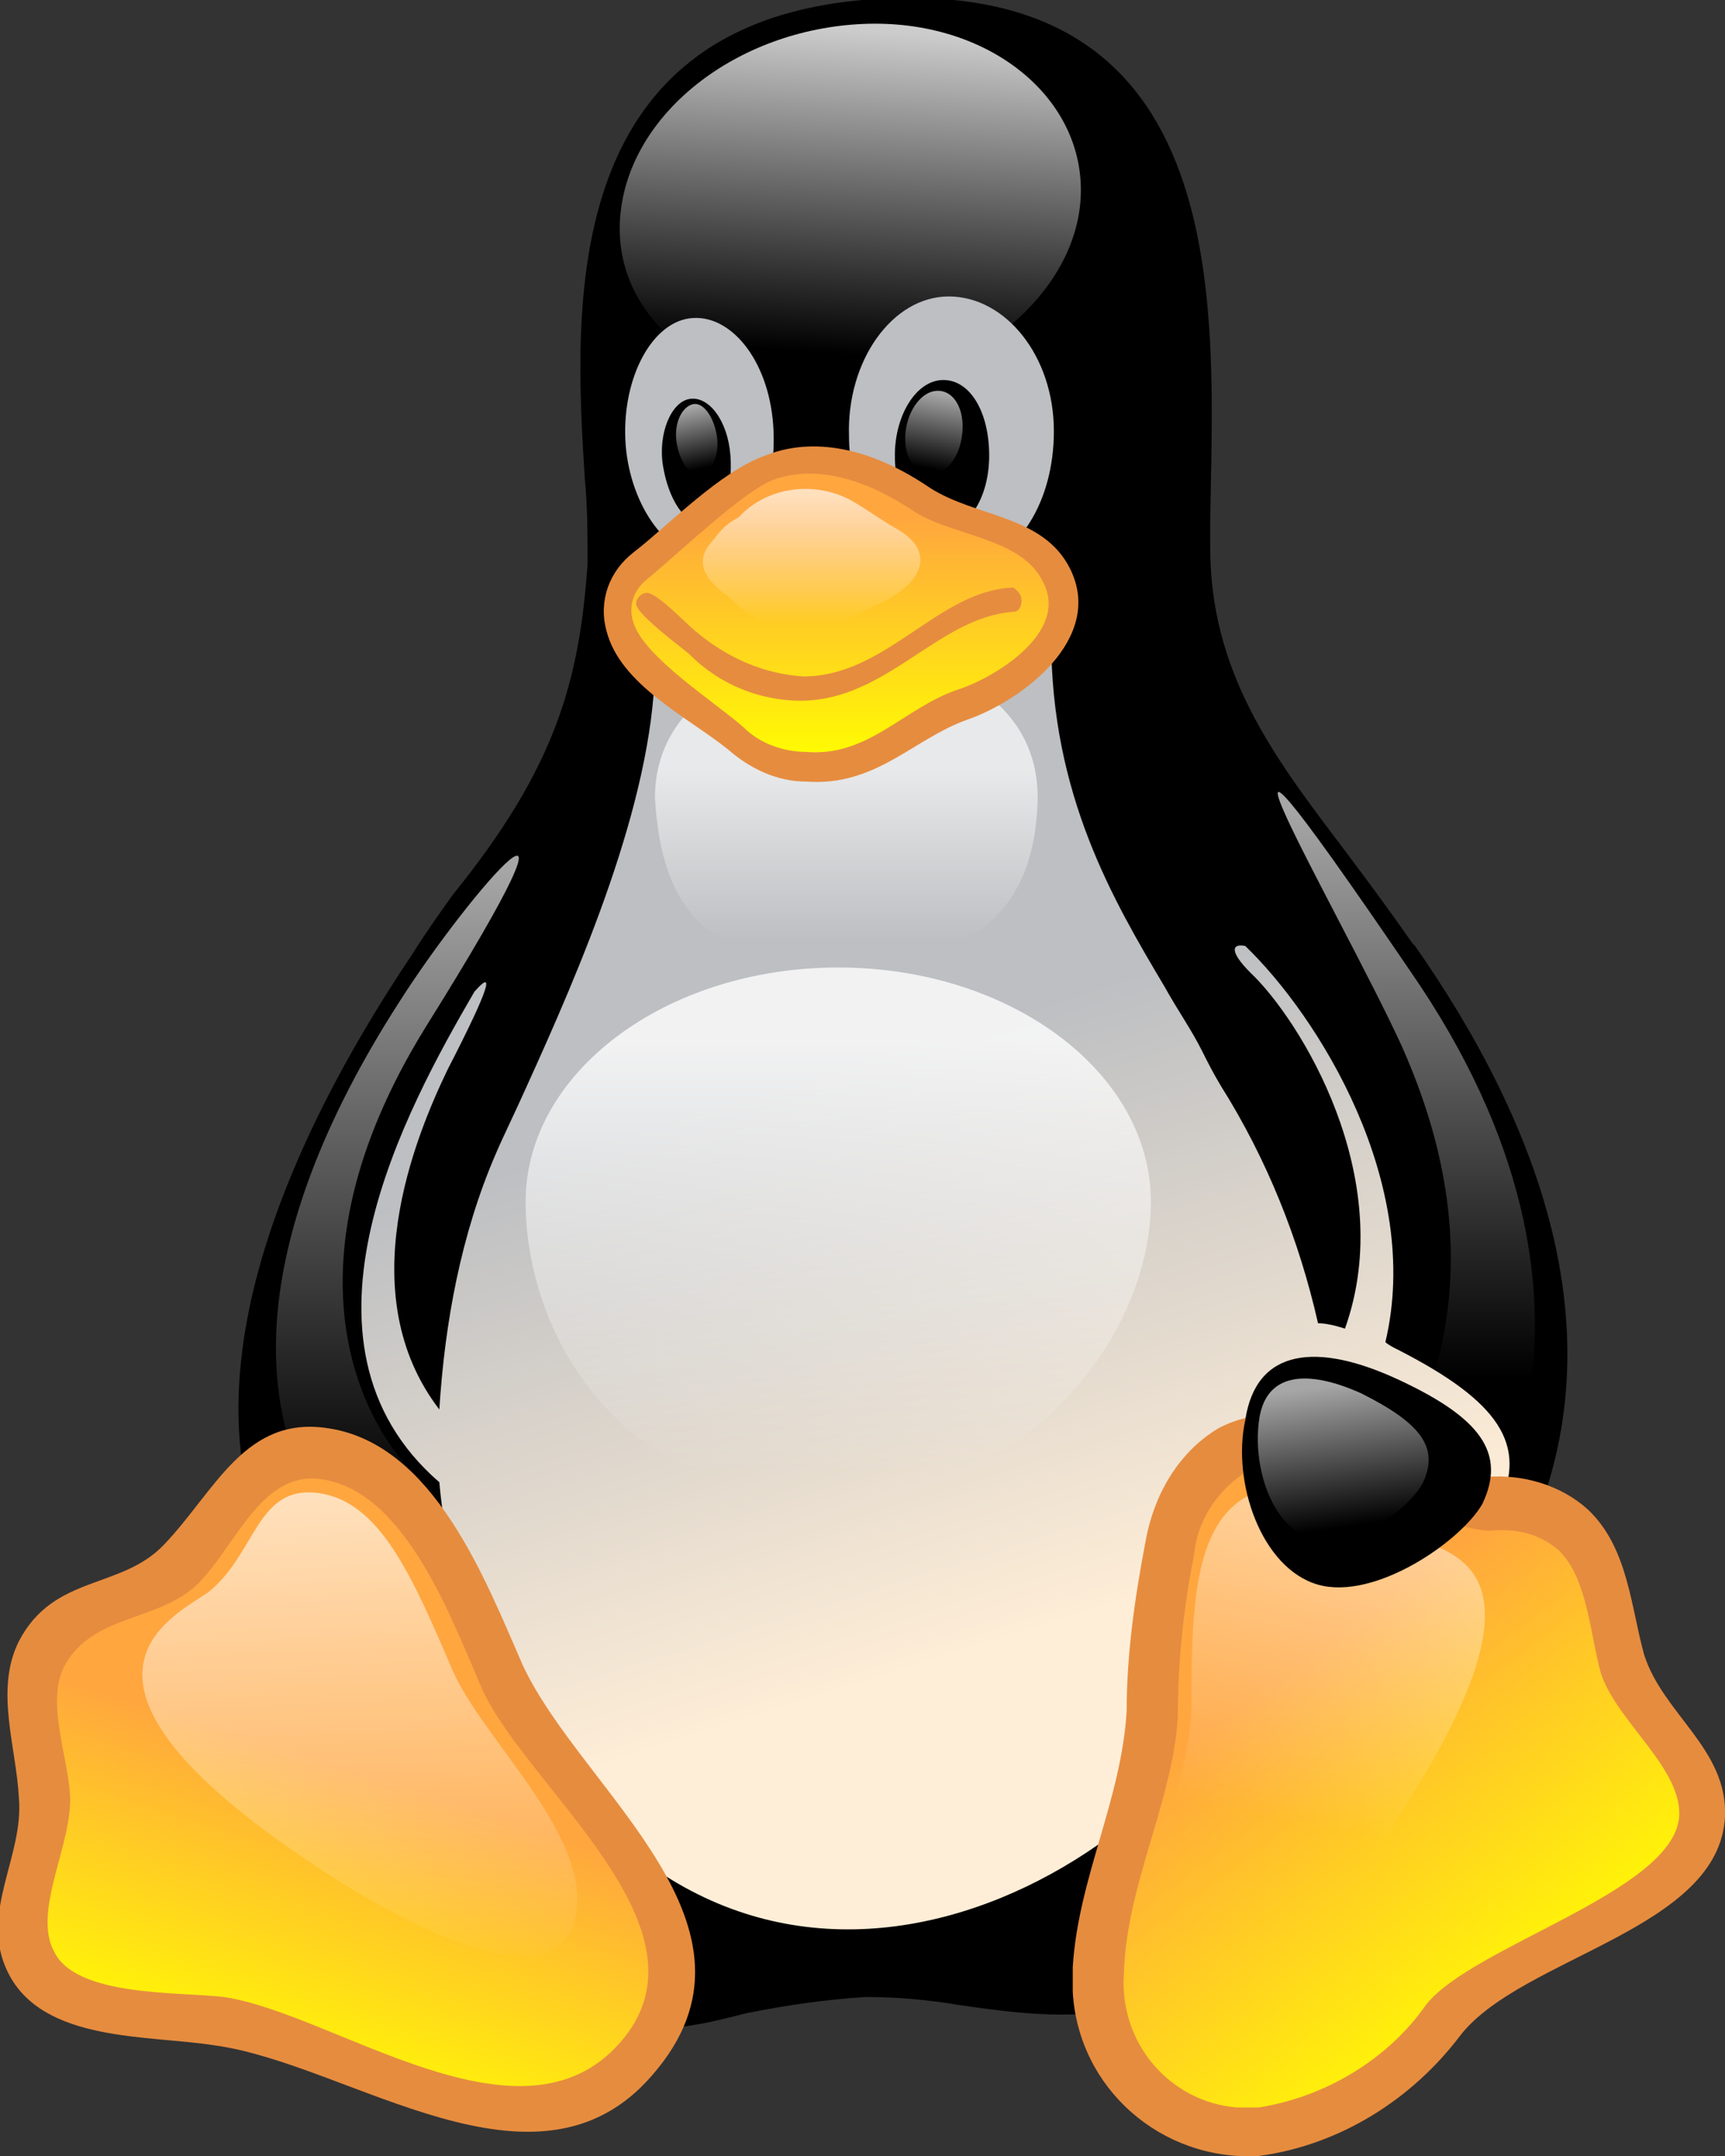
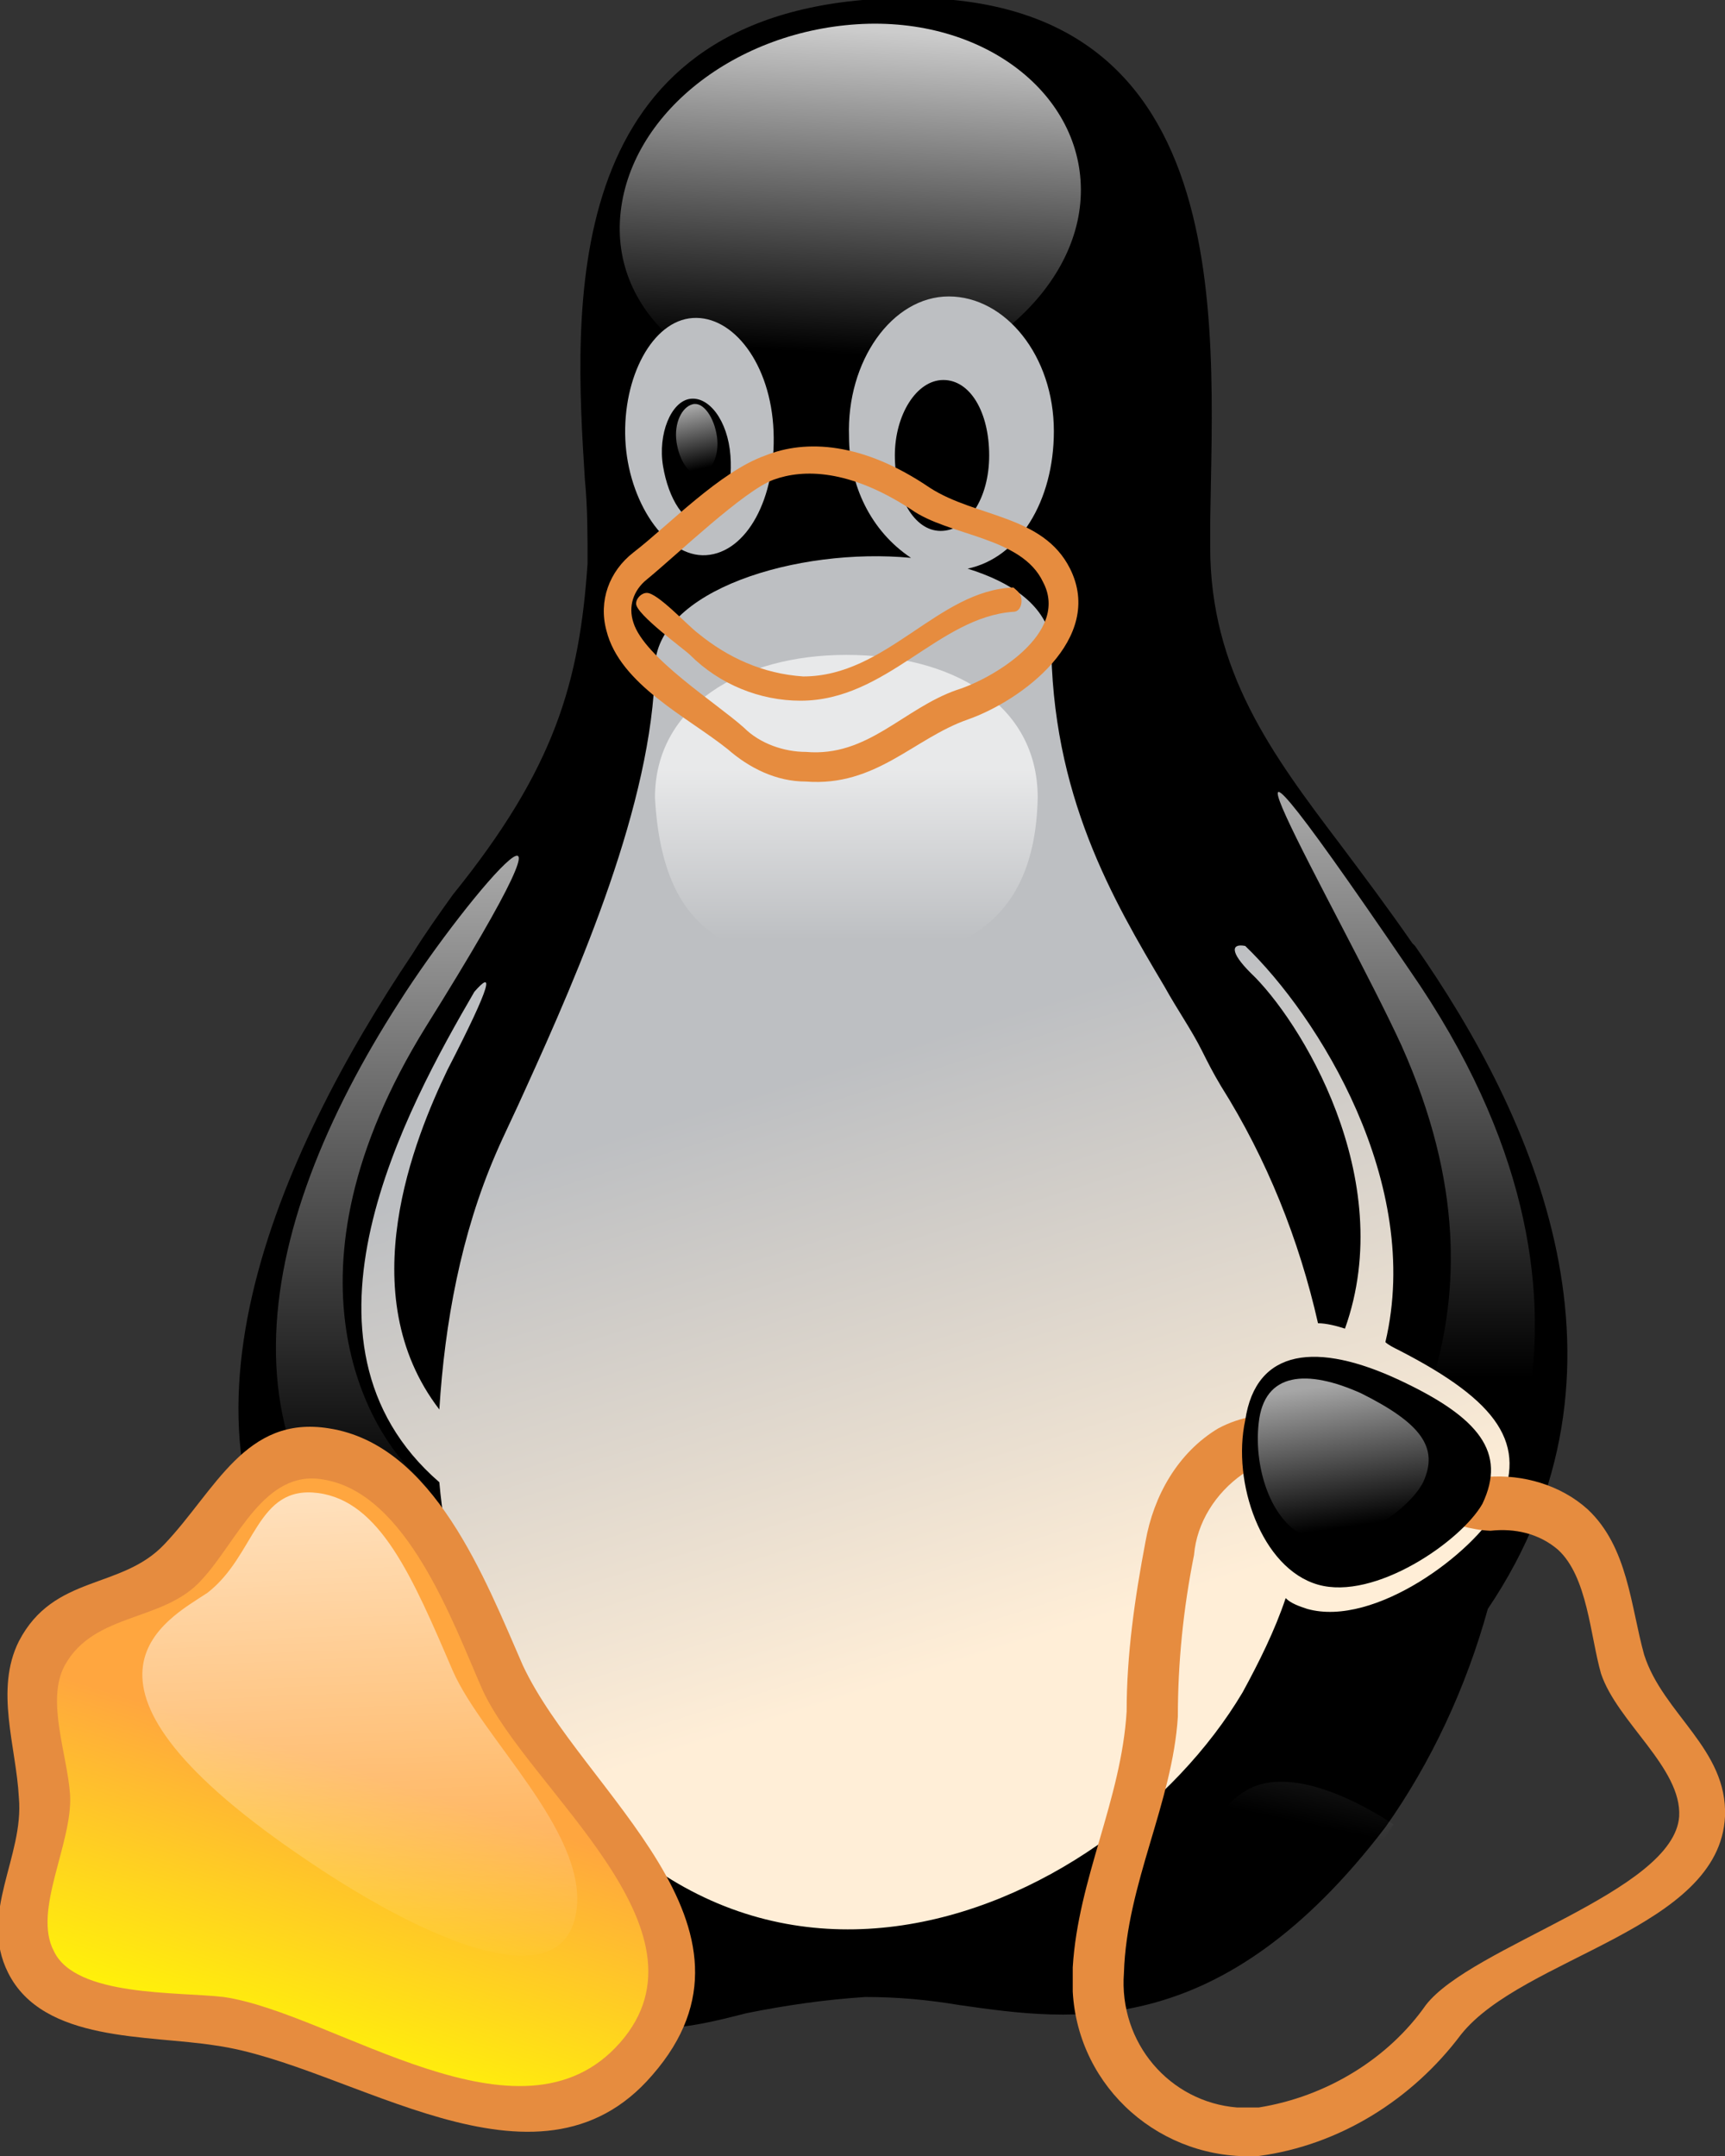
<svg xmlns="http://www.w3.org/2000/svg" version="1.1" id="Layer_1" x="0px" y="0px" width="64px" height="80px" viewBox="0 0 64 80" enable-background="new 0 0 64 80" xml:space="preserve">
  <rect x="0" y="0" width="64" height="80" fill="#333333" stroke="none" />
  <g id="Layer_2_00000074419934523107835110000011442770788447089317_">
    <g id="Layer_1-2">
      <path d="M13.2,63.6c-0.6-0.9-1-1.9-1.3-3c-6.4-7.2-1.5-17.9,3.4-25.2c0.5-0.8,1-1.5,1.5-2.2c3.8-4.7,4.7-7.9,5-12.3    c0-1,0-2.1-0.1-3.1c-0.4-6.3-1-16.8,10.3-17.8c14.1-1.2,13,11.8,12.9,19.4c0,0.3,0,0.6,0,0.9c0,4.6,2.3,7.7,4.8,11    c0.9,1.2,1.8,2.4,2.7,3.7l0.1,0.1c4.4,6.3,8.7,15.7,2.7,24.6c-0.8,2.9-2.1,5.7-3.8,8.1c-6.1,8-11.6,7.2-15.8,6.6    c-1.2-0.2-2.3-0.3-3.5-0.3c-1.5,0.1-2.9,0.3-4.4,0.6C23,75.9,21.2,76.2,13.2,63.6z" />
      <linearGradient id="SVGID_1_" gradientUnits="userSpaceOnUse" x1="-1140.159" y1="69.94" x2="-1140.189" y2="70.42" gradientTransform="matrix(25 0 0 25 28535.871 -1747.38)">
        <stop offset="0" style="stop-color:#FFFFFF;stop-opacity:0.8" />
        <stop offset="1" style="stop-color:#FFFFFF;stop-opacity:0" />
      </linearGradient>
      <path fill="url(#SVGID_1_)" d="M40.1,7.2c-0.1,3.7-4.1,7-8.8,7.3s-8.5-2.5-8.3-6.3s4.1-7,8.8-7.3S40.2,3.5,40.1,7.2z" />
      <linearGradient id="SVGID_00000104664930844091311140000010622918569025348018_" gradientUnits="userSpaceOnUse" x1="-1139.931" y1="72.34" x2="-1140.201" y2="71.481" gradientTransform="matrix(25 0 0 25 28535.871 -1747.38)">
        <stop offset="0" style="stop-color:#FFEED7" />
        <stop offset="1" style="stop-color:#BDBFC2" />
      </linearGradient>
      <path fill-rule="evenodd" clip-rule="evenodd" fill="url(#SVGID_00000104664930844091311140000010622918569025348018_)" d="    M31.5,16.2c0,1.8,0.8,3.5,2.3,4.5c-4.2-0.4-9.5,1.2-9.5,4.1c-0.1,5-2.8,11.2-4.8,15.6c-0.4,0.9-0.8,1.7-1.1,2.4    c-1.3,3-1.9,6.3-2.1,9.5C13,48,15.4,42.2,16.6,39.7c1.7-3.3,1.7-3.7,1-2.9c-2.5,4.3-7.3,13-1.3,18.2c0.2,2.3,0.8,4.6,1.8,6.7    c8,16.2,23,9.5,28,1.1c0.6-1.1,1.2-2.3,1.6-3.5c0.2,0.2,0.5,0.3,0.8,0.4c2.5,0.7,6.2-2.1,7.1-3.8c1.1-2.3,0-3.9-3.7-5.8    c-0.2-0.1-0.4-0.2-0.5-0.3c1.4-5.9-2.5-12.1-5.2-14.7c-0.5-0.1-0.6,0.2,0.2,1c1.8,1.7,5.5,7.6,3.5,13.2c-0.3-0.1-0.7-0.2-1-0.2    C48.2,46,47,43,45.3,40.3c-0.3-0.5-0.5-0.9-0.7-1.3c-0.4-0.8-0.9-1.5-1.4-2.4c-1.9-3.2-4.2-7.1-4.2-12.9c-0.3-1.3-1.5-2.1-3.1-2.6    c1.9-0.4,3.2-2.5,3.2-5.1c0-2.8-1.8-5-3.9-5S31.4,13.4,31.5,16.2z M33.2,16.9c0,1.5,0.7,2.8,1.7,2.8s1.8-1.2,1.8-2.8    s-0.7-2.8-1.7-2.8S33.2,15.4,33.2,16.9z" />
      <linearGradient id="SVGID_00000082363700400352562090000013298080613722038673_" gradientUnits="userSpaceOnUse" x1="-1139.839" y1="72.317" x2="-1140.109" y2="71.457" gradientTransform="matrix(25 0 0 25 28535.871 -1747.38)">
        <stop offset="0" style="stop-color:#FFEED7" />
        <stop offset="1" style="stop-color:#BDBFC2" />
      </linearGradient>
      <path fill-rule="evenodd" clip-rule="evenodd" fill="url(#SVGID_00000082363700400352562090000013298080613722038673_)" d="    M26.2,20.6c1.5-0.1,2.6-2.1,2.5-4.6s-1.5-4.3-3-4.2s-2.6,2.2-2.5,4.5S24.7,20.7,26.2,20.6z M27.1,16.9c0.1,1.3-0.3,2.4-1,2.5    s-1.3-0.9-1.5-2.1s0.3-2.4,1-2.5S27,15.6,27.1,16.9z" />
      <linearGradient id="SVGID_00000168830845937389762210000008899294343611496347_" gradientUnits="userSpaceOnUse" x1="-1140.04" y1="70.48" x2="-1140.06" y2="70.59" gradientTransform="matrix(25 0 0 25 28535.871 -1747.38)">
        <stop offset="0" style="stop-color:#FFFFFF;stop-opacity:0.65" />
        <stop offset="1" style="stop-color:#FFFFFF;stop-opacity:0" />
      </linearGradient>
-       <path fill="url(#SVGID_00000168830845937389762210000008899294343611496347_)" d="M33.6,16c-0.1,0.9,0.3,1.6,0.9,1.6    s1.1-0.6,1.2-1.5s-0.3-1.6-0.9-1.6S33.7,15.2,33.6,16z" />
      <linearGradient id="SVGID_00000078736217682982805470000008299902502450259584_" gradientUnits="userSpaceOnUse" x1="-1140.413" y1="70.501" x2="-1140.393" y2="70.591" gradientTransform="matrix(25 0 0 25 28535.871 -1747.38)">
        <stop offset="0" style="stop-color:#FFFFFF;stop-opacity:0.65" />
        <stop offset="1" style="stop-color:#FFFFFF;stop-opacity:0" />
      </linearGradient>
      <path fill="url(#SVGID_00000078736217682982805470000008299902502450259584_)" d="M26.6,16.2c0.1,0.7-0.2,1.3-0.6,1.4    s-0.8-0.5-0.9-1.2s0.2-1.3,0.6-1.4S26.5,15.5,26.6,16.2z" />
      <linearGradient id="SVGID_00000051361177925769049300000005023829847819648150_" gradientUnits="userSpaceOnUse" x1="-1140.191" y1="71.44" x2="-1140.191" y2="72.08" gradientTransform="matrix(25 0 0 25 28535.871 -1747.38)">
        <stop offset="0" style="stop-color:#FFFFFF;stop-opacity:0.8" />
        <stop offset="1" style="stop-color:#FFFFFF;stop-opacity:0" />
      </linearGradient>
-       <path fill="url(#SVGID_00000051361177925769049300000005023829847819648150_)" d="M42.7,44.6c0,4.8-4.4,11-12,11    c-7.8,0-11.2-6.2-11.2-11s5.2-8.7,11.6-8.7S42.7,39.8,42.7,44.6z" />
      <linearGradient id="SVGID_00000086689144414049044380000007667742516533082753_" gradientUnits="userSpaceOnUse" x1="-1140.178" y1="71.04" x2="-1140.178" y2="71.29" gradientTransform="matrix(25 0 0 25 28535.871 -1747.38)">
        <stop offset="0" style="stop-color:#FFFFFF;stop-opacity:0.65" />
        <stop offset="1" style="stop-color:#FFFFFF;stop-opacity:0" />
      </linearGradient>
      <path fill="url(#SVGID_00000086689144414049044380000007667742516533082753_)" d="M38.5,29.6c-0.1,4.9-3.2,6.1-7.1,6.1    s-6.8-0.7-7.1-6.1c0-3.4,3.2-5.3,7.1-5.3S38.5,26.1,38.5,29.6z" />
      <linearGradient id="SVGID_00000134945433972185327670000008767518879051073966_" gradientUnits="userSpaceOnUse" x1="-1140.84" y1="71.19" x2="-1140.84" y2="72.13" gradientTransform="matrix(25 0 0 25 28535.871 -1747.38)">
        <stop offset="0" style="stop-color:#FFFFFF;stop-opacity:0.65" />
        <stop offset="1" style="stop-color:#FFFFFF;stop-opacity:0" />
      </linearGradient>
      <path fill="url(#SVGID_00000134945433972185327670000008767518879051073966_)" d="M14.8,37.2c2.6-4.1,8-10.3,1,0.9    c-5.7,9.2-2.1,15.1-0.3,16.7c5.3,4.9,5.1,8.2,0.9,5.6C7.5,54.9,9.4,45.6,14.8,37.2z" />
      <linearGradient id="SVGID_00000108280472057191681790000008350936068784432302_" gradientUnits="userSpaceOnUse" x1="-1139.347" y1="71.1" x2="-1139.347" y2="71.94" gradientTransform="matrix(25 0 0 25 28535.871 -1747.38)">
        <stop offset="0" style="stop-color:#FFFFFF;stop-opacity:0.65" />
        <stop offset="1" style="stop-color:#FFFFFF;stop-opacity:0" />
      </linearGradient>
      <path fill="url(#SVGID_00000108280472057191681790000008350936068784432302_)" d="M52,38.8c-2.2-4.8-9.3-16.9,0.3-2.8    c8.8,12.7,2.6,21.6,1.5,22.4S49,61.1,50.1,58S56.6,49.1,52,38.8z" />
      <linearGradient id="SVGID_00000078035948611671828450000007475104223542896823_" gradientUnits="userSpaceOnUse" x1="-1140.884" y1="72.529" x2="-1141.034" y2="72.999" gradientTransform="matrix(25 0 0 25 28535.871 -1747.38)">
        <stop offset="0" style="stop-color:#FFA63F" />
        <stop offset="1" style="stop-color:#FFFF00" />
      </linearGradient>
      <path fill="url(#SVGID_00000078035948611671828450000007475104223542896823_)" d="M12.8,76.4C7,73.2-1.5,77,1.5,68.3    c0.6-2-0.9-5,0.1-6.9c1.2-2.4,3.7-1.9,5.2-3.4s2.4-4.5,5.2-4s4.6,4,6.6,8.3c1.4,3.1,6.5,7.5,6.2,11C24.4,78.5,18.6,79.5,12.8,76.4    z" />
      <path fill-rule="evenodd" clip-rule="evenodd" fill="#E68C3F" d="M7.5,58.6c-1.4,1.6-4,1.2-5.1,3.2c-0.7,1.3,0.1,3.3,0.2,4.8    c0.1,1.8-1.4,4.3-0.6,5.8c0.8,1.7,4.6,1.5,6.3,1.7c4.1,0.6,11,5.9,14.7,1.7s-3.4-9.4-5.1-13.1c-1.1-2.5-2.8-7.3-5.9-7.8    C9.8,54.5,8.8,57.2,7.5,58.6z M12.2,53c3.9,0.6,5.8,5.6,7.2,8.8c2.2,4.7,9.6,9.7,4.8,15.2C19.9,82,13,76.6,8,75.9    c-2.5-0.4-6.4-0.1-7.7-2.7c-1.1-2.2,0.6-4.3,0.4-6.5c-0.1-1.9-0.9-4,0-5.8c1.3-2.5,3.8-1.9,5.4-3.6C8,55.3,9.1,52.5,12.2,53z" />
      <linearGradient id="SVGID_00000126285134072622305060000003425985283692421818_" gradientUnits="userSpaceOnUse" x1="-1139.557" y1="72.398" x2="-1139.168" y2="72.918" gradientTransform="matrix(25 0 0 25 28535.871 -1747.38)">
        <stop offset="0" style="stop-color:#FFA63F" />
        <stop offset="1" style="stop-color:#FFFF00" />
      </linearGradient>
-       <path fill="url(#SVGID_00000126285134072622305060000003425985283692421818_)" d="M53.5,74.9c4.3-5.4,13.9-4.3,7.4-11.7    c-1.4-1.6-0.9-5-2.6-6.5c-2-1.8-4.1-0.3-6.1-1.2s-4.1-2.9-6.5-1.6s-2.7,5-2.9,9.7c-0.2,3.4-3.2,9.1-1.6,12.2    C43.4,80.6,49.4,80,53.5,74.9z" />
      <path fill-rule="evenodd" clip-rule="evenodd" fill="#E68C3F" d="M55.2,54.8c1.3-0.1,2.7,0.3,3.7,1.2c1.5,1.4,1.6,3.6,2.1,5.4    c0.7,2.2,3.1,3.5,3,6c-0.2,4.2-7.5,5.2-9.8,8.1c-1.8,2.4-4.5,4.1-7.5,4.5c-3.6,0.2-6.7-2.5-6.9-6.1c0-0.3,0-0.6,0-0.9    c0.2-3.3,1.8-6.2,2-9.5c0-2.1,0.3-4.2,0.7-6.3c0.3-1.7,1.2-3.3,2.7-4.2C48.6,51.2,51.8,54.9,55.2,54.8z M46.1,54.7    c-1,0.7-1.7,1.8-1.8,3c-0.4,2-0.6,4-0.6,6c-0.2,3.2-1.9,6.2-2,9.5c-0.2,2.6,1.7,4.8,4.2,5c0.2,0,0.5,0,0.8,0    c2.5-0.4,4.8-1.8,6.2-3.8c1.7-2.2,9.2-4.2,9.4-7c0.1-1.8-2.3-3.5-2.9-5.3c-0.4-1.4-0.5-3.6-1.6-4.6c-0.7-0.6-1.6-0.8-2.5-0.7    C52.5,56.7,48.7,53.2,46.1,54.7z" />
      <linearGradient id="SVGID_00000059290043820920999550000011680025348290699961_" gradientUnits="userSpaceOnUse" x1="-1139.383" y1="71.979" x2="-1139.513" y2="72.599" gradientTransform="matrix(25 0 0 25 28535.871 -1747.38)">
        <stop offset="0" style="stop-color:#FFFFFF;stop-opacity:0.65" />
        <stop offset="1" style="stop-color:#FFFFFF;stop-opacity:0" />
      </linearGradient>
-       <path fill="url(#SVGID_00000059290043820920999550000011680025348290699961_)" d="M51.7,67.7c6.7-10.2,1.7-10.1,0-10.9    s-3.4-2.4-5.4-1.3s-2.1,4.1-2.1,8c-0.1,2.8-2.3,7.4-1,10C44.8,76.4,48.8,72.1,51.7,67.7z" />
+       <path fill="url(#SVGID_00000059290043820920999550000011680025348290699961_)" d="M51.7,67.7s-3.4-2.4-5.4-1.3s-2.1,4.1-2.1,8c-0.1,2.8-2.3,7.4-1,10C44.8,76.4,48.8,72.1,51.7,67.7z" />
      <linearGradient id="SVGID_00000039845387230638099490000001950374981417921981_" gradientUnits="userSpaceOnUse" x1="-1140.92" y1="72.12" x2="-1140.89" y2="72.83" gradientTransform="matrix(25 0 0 25 28535.871 -1747.38)">
        <stop offset="0" style="stop-color:#FFFFFF;stop-opacity:0.65" />
        <stop offset="1" style="stop-color:#FFFFFF;stop-opacity:0" />
      </linearGradient>
      <path fill="url(#SVGID_00000039845387230638099490000001950374981417921981_)" d="M11.5,69.1c-10-6.7-5.3-9-3.8-10    c1.8-1.4,1.8-4,4.1-3.7s3.5,3.1,5,6.6c1.1,2.5,4.9,5.9,4.6,8.8C21,74.3,15.8,72,11.5,69.1z" />
      <path d="M55,55.8c-0.8,1.4-4,3.6-6.1,3s-3.2-3.8-2.7-6.1c0.4-2.7,2.7-2.9,5.7-1.5C54.9,52.6,55.9,53.9,55,55.8z" />
      <linearGradient id="SVGID_00000088816155747507559030000011002230743577414794_" gradientUnits="userSpaceOnUse" x1="-1139.454" y1="71.951" x2="-1139.424" y2="72.16" gradientTransform="matrix(25 0 0 25 28535.871 -1747.38)">
        <stop offset="0" style="stop-color:#FFFFFF;stop-opacity:0.65" />
        <stop offset="1" style="stop-color:#FFFFFF;stop-opacity:0" />
      </linearGradient>
      <path fill="url(#SVGID_00000088816155747507559030000011002230743577414794_)" d="M52.8,55c-0.5,1-2.6,2.5-4.1,2.1s-2.2-2.6-2-4.3    c0.2-1.9,1.8-2,3.8-1.1C52.7,52.8,53.4,53.7,52.8,55z" />
      <linearGradient id="SVGID_00000161602138592744992500000002726351867560161462_" gradientUnits="userSpaceOnUse" x1="-1140.19" y1="70.66" x2="-1140.19" y2="71.03" gradientTransform="matrix(25 0 0 25 28535.871 -1747.38)">
        <stop offset="0" style="stop-color:#FFA63F" />
        <stop offset="1" style="stop-color:#FFFF00" />
      </linearGradient>
-       <path fill="url(#SVGID_00000161602138592744992500000002726351867560161462_)" d="M25.8,19.4c1-1,3.6-4.1,8.4-0.9    c1.1,0.6,2.2,1,3.3,1.4c3.4,1.5,1.8,5-1.9,6.2c-1.6,0.5-3,2.5-5.8,2.3c-2.4-0.1-3.1-1.8-4.6-2.7c-2.6-1.5-3-3.6-1.6-4.8L25.8,19.4    z" />
      <path fill-rule="evenodd" clip-rule="evenodd" fill="#E68C3F" d="M24,21.5c-0.5,0.4-0.7,1-0.5,1.6c0.4,1.3,3.1,3,4.1,3.9    c0.6,0.6,1.5,0.9,2.3,0.9c2.3,0.2,3.6-1.6,5.6-2.3c1.3-0.4,4.2-2.1,3.2-4c-0.8-1.7-3.5-1.7-4.9-2.7c-2.3-1.5-4-1.5-5.1-1.1    S25.1,20.6,24,21.5z M28.4,16.9c1.5-0.6,3.6-0.5,6.1,1.2c1.7,1.1,4.2,1,5.2,3c1.3,2.6-1.8,4.9-3.8,5.6s-3.4,2.5-6,2.3    c-1.1,0-2.1-0.5-2.9-1.2c-1.5-1.2-4-2.4-4.5-4.4c-0.3-1.1,0.1-2.2,1-2.9C24.8,19.5,26.7,17.5,28.4,16.9L28.4,16.9z" />
      <path fill-rule="evenodd" clip-rule="evenodd" fill="#E68C3F" d="M37.9,22.3c0,0.2-0.1,0.4-0.3,0.4c-2.8,0.2-4.7,3.3-7.9,3.3    c-1.5,0-3-0.6-4.1-1.7c-0.2-0.2-2-1.5-2-1.9c0-0.2,0.2-0.4,0.4-0.4c0.4,0,1.5,1.2,1.9,1.5c1.1,0.9,2.4,1.5,3.9,1.6    c3.1,0,5-3.2,7.8-3.3C37.7,21.9,37.9,22,37.9,22.3C37.9,22.2,37.9,22.3,37.9,22.3z" />
      <linearGradient id="SVGID_00000030471664098387958920000014954556795756109195_" gradientUnits="userSpaceOnUse" x1="-1140.233" y1="70.63" x2="-1140.233" y2="70.82" gradientTransform="matrix(25 0 0 25 28535.871 -1747.38)">
        <stop offset="0" style="stop-color:#FFFFFF;stop-opacity:0.65" />
        <stop offset="1" style="stop-color:#FFFFFF;stop-opacity:0" />
      </linearGradient>
-       <path fill="url(#SVGID_00000030471664098387958920000014954556795756109195_)" d="M27.4,19.2c1.1-1.2,3-1.4,4.4-0.5    c0.5,0.3,0.9,0.6,1.6,1c1.4,0.9,0.7,2.1-1,2.8c-0.9,0.5-1.9,0.9-3,1c-0.9-0.2-1.7-0.7-2.3-1.3c-1.3-0.9-1.2-1.6-0.6-2.2    C26.7,19.7,27,19.4,27.4,19.2z" />
    </g>
  </g>
</svg>